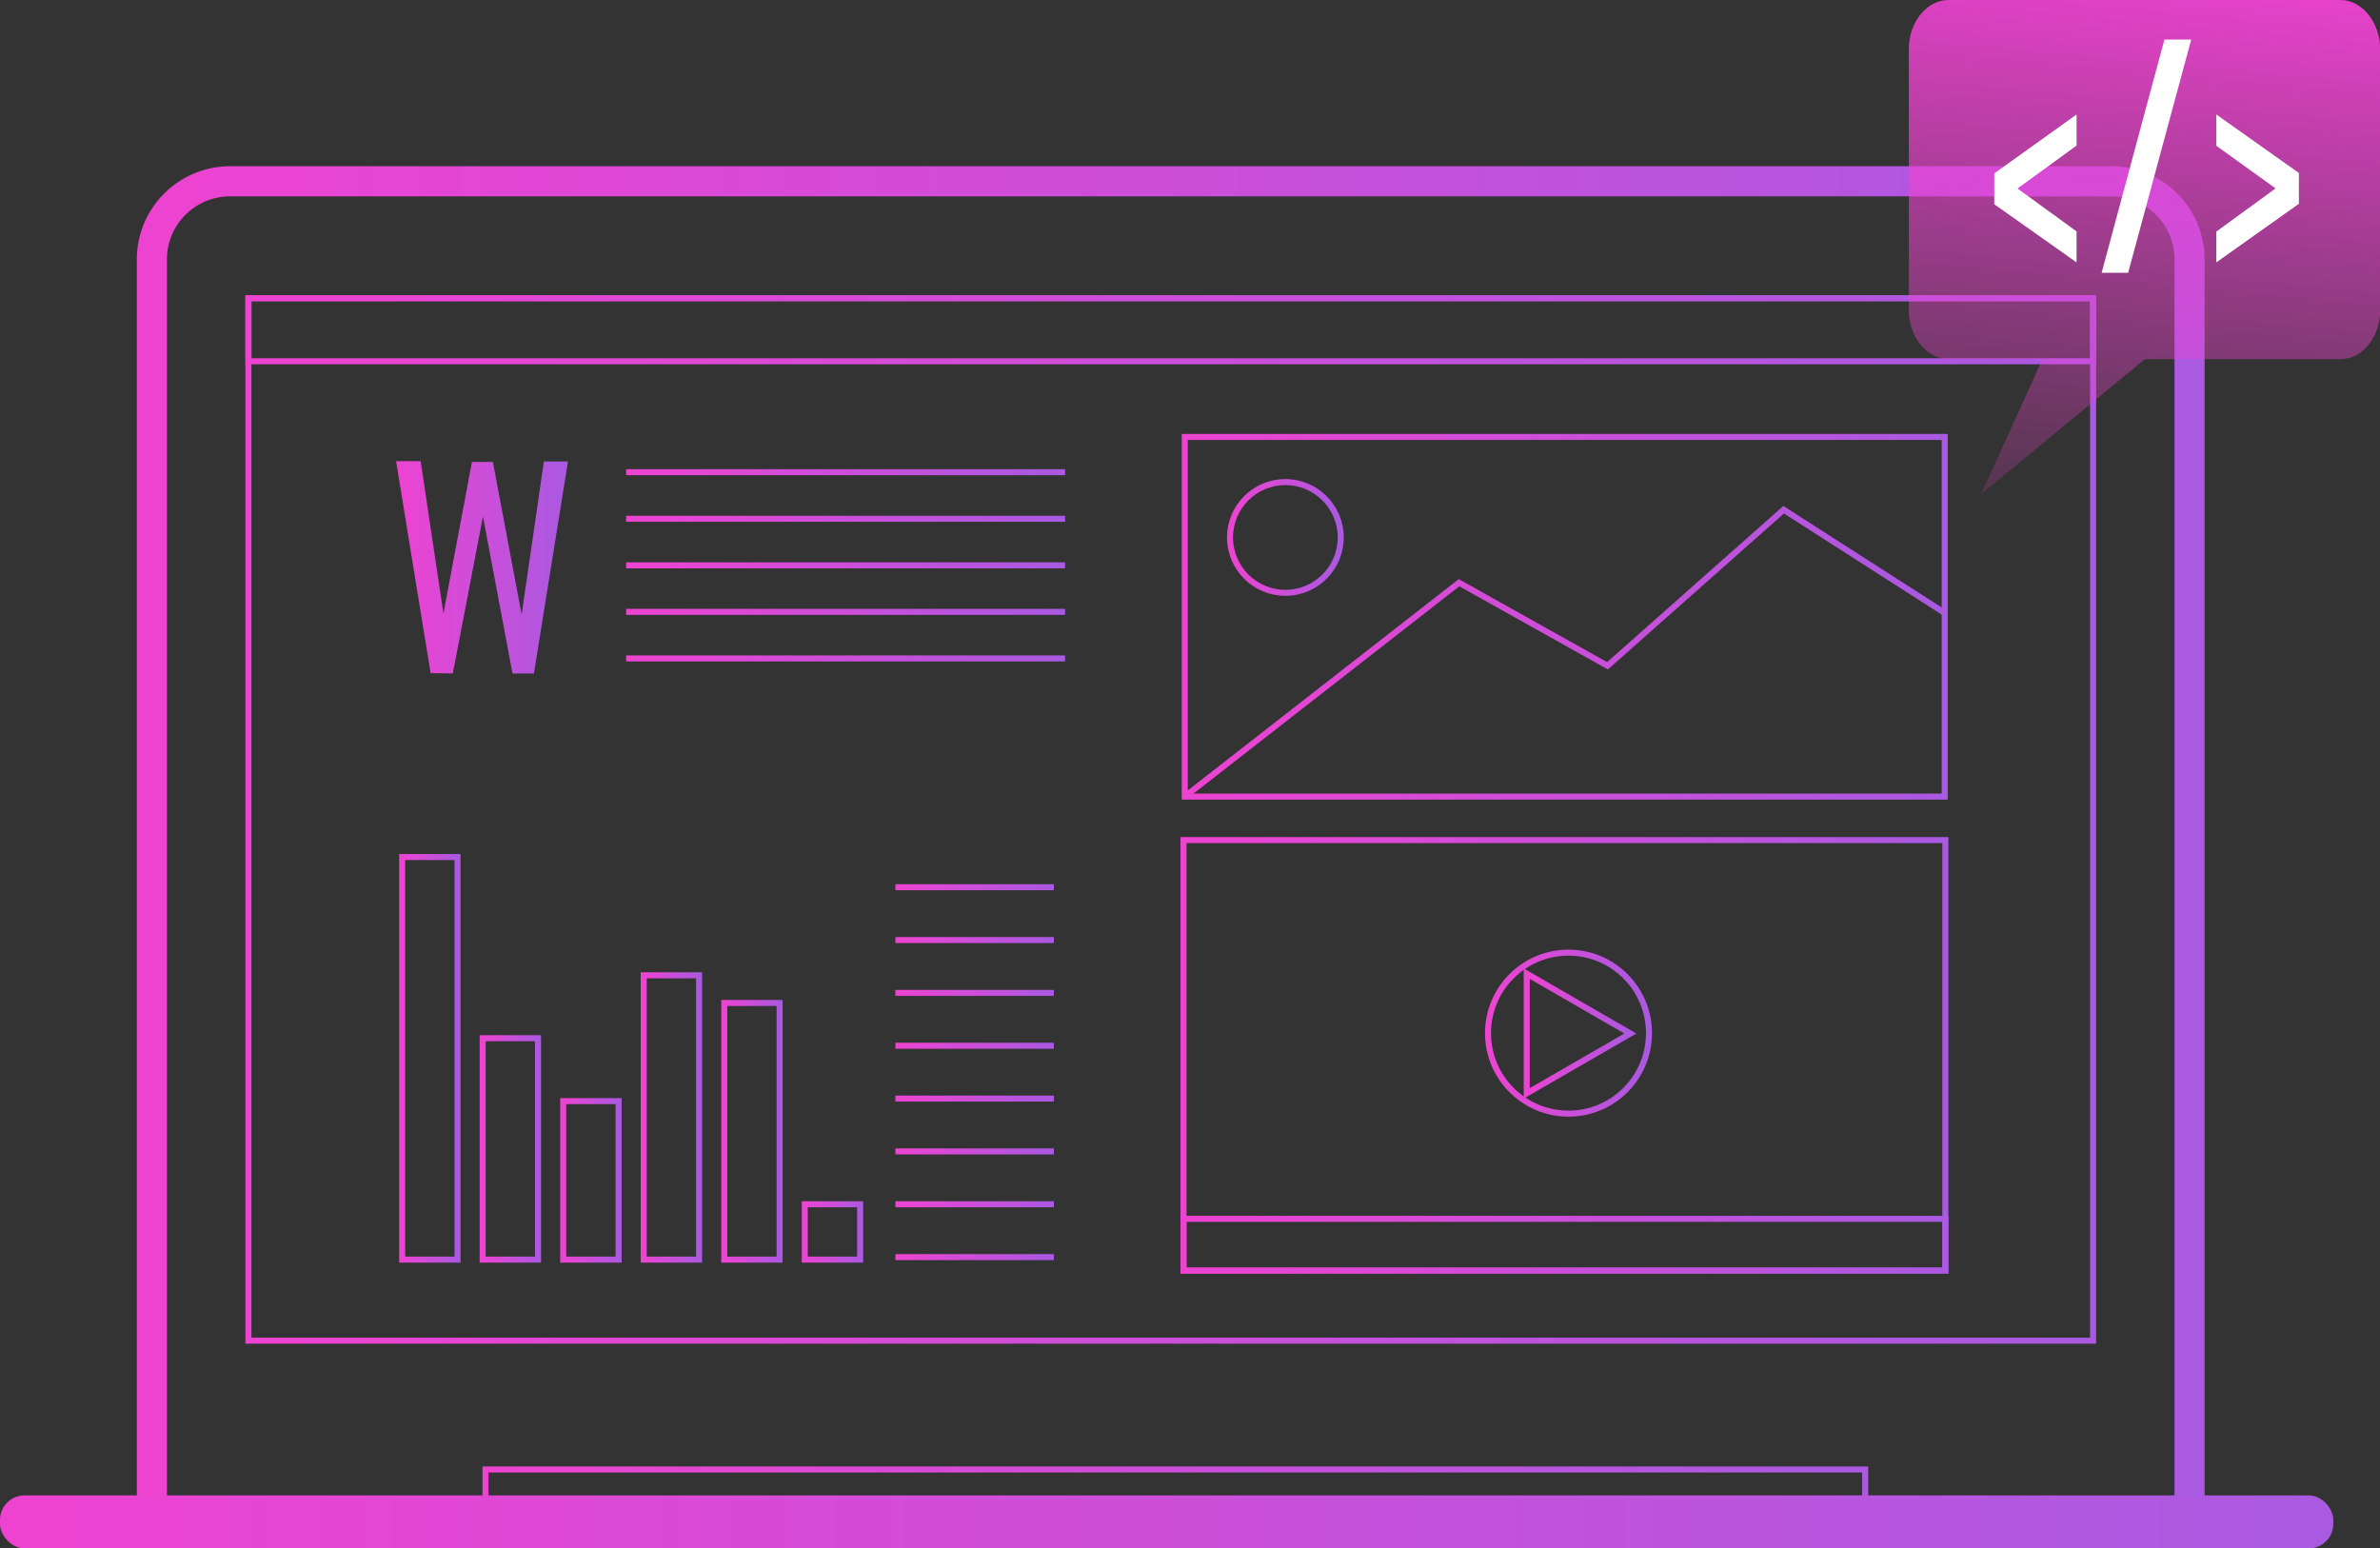
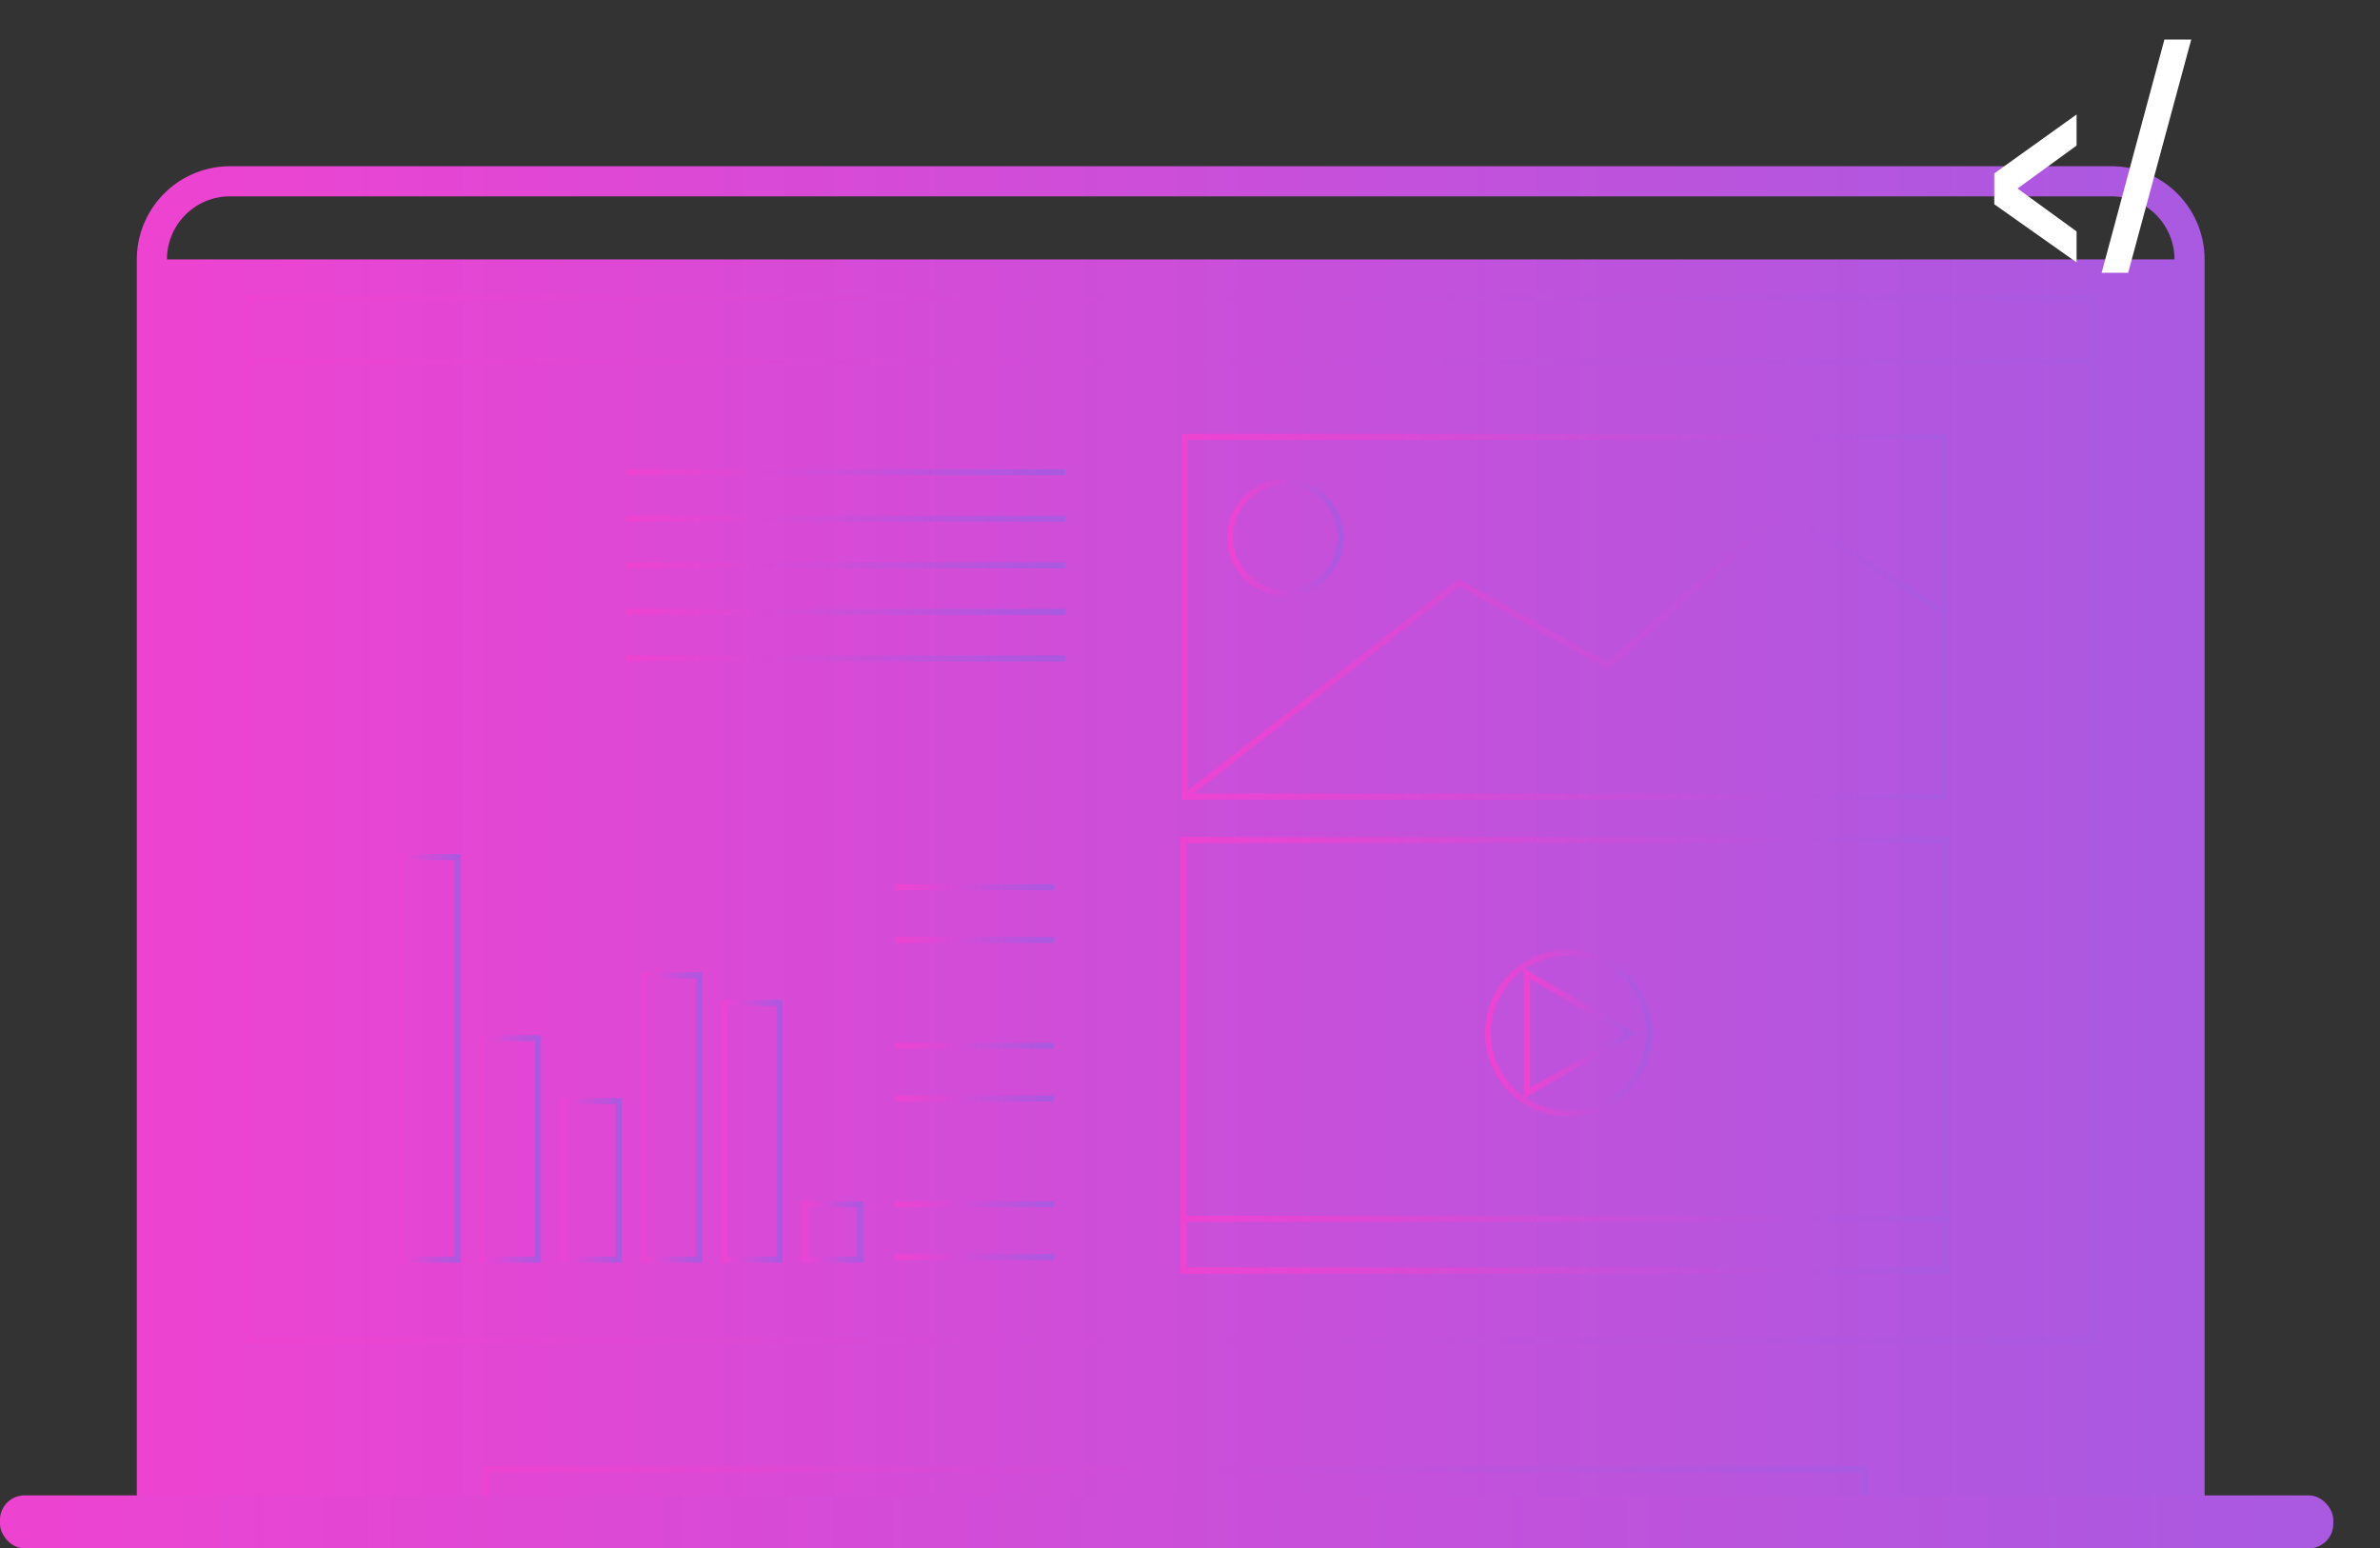
<svg xmlns="http://www.w3.org/2000/svg" xmlns:xlink="http://www.w3.org/1999/xlink" viewBox="0 0 395.02 256.98">
  <rect x="0" y="0" width="395.02" height="256.98" fill="#333333" stroke="none" />
  <defs>
    <style>.cls-1{fill:url(#linear-gradient);}.cls-10,.cls-11,.cls-12,.cls-13,.cls-14,.cls-15,.cls-16,.cls-17,.cls-18,.cls-19,.cls-2,.cls-20,.cls-21,.cls-22,.cls-23,.cls-24,.cls-25,.cls-26,.cls-28,.cls-29,.cls-30,.cls-31,.cls-32,.cls-4,.cls-5,.cls-6,.cls-7,.cls-8,.cls-9{fill:none;stroke-miterlimit:10;}.cls-2{stroke:url(#linear-gradient-2);}.cls-3{fill:url(#linear-gradient-3);}.cls-4{stroke:url(#linear-gradient-4);}.cls-5{stroke:url(#linear-gradient-5);}.cls-6{stroke:url(#linear-gradient-6);}.cls-7{stroke:url(#linear-gradient-7);}.cls-8{stroke:url(#linear-gradient-9);}.cls-9{stroke:url(#linear-gradient-10);}.cls-10{stroke:url(#linear-gradient-11);}.cls-11{stroke:url(#linear-gradient-12);}.cls-12{stroke:url(#linear-gradient-13);}.cls-13{stroke:url(#linear-gradient-14);}.cls-14{stroke:url(#linear-gradient-15);}.cls-15{stroke:url(#linear-gradient-16);}.cls-16{stroke:url(#linear-gradient-17);}.cls-17{stroke:url(#linear-gradient-18);}.cls-18{stroke:url(#linear-gradient-19);}.cls-19{stroke:url(#linear-gradient-20);}.cls-20{stroke:url(#linear-gradient-21);}.cls-21{stroke:url(#linear-gradient-22);}.cls-22{stroke:url(#linear-gradient-23);}.cls-23{stroke:url(#linear-gradient-24);}.cls-24{stroke:url(#linear-gradient-25);}.cls-25{stroke:url(#linear-gradient-26);}.cls-26{stroke:url(#linear-gradient-27);}.cls-27{fill:url(#linear-gradient-28);}.cls-28{stroke:url(#linear-gradient-29);}.cls-29{stroke:url(#linear-gradient-30);}.cls-30{stroke:url(#linear-gradient-31);}.cls-31{stroke:url(#linear-gradient-32);}.cls-32{stroke:url(#linear-gradient-33);}.cls-33{fill:url(#linear-gradient-34);}.cls-34{fill:#fff;}</style>
    <linearGradient id="linear-gradient" x1="22.71" y1="140.73" x2="365.91" y2="140.73" gradientUnits="userSpaceOnUse">
      <stop offset="0" stop-color="#ee43d1" />
      <stop offset="0.99" stop-color="#aa59e1" />
    </linearGradient>
    <linearGradient id="linear-gradient-2" x1="80.08" y1="246.82" x2="310.07" y2="246.82" xlink:href="#linear-gradient" />
    <linearGradient id="linear-gradient-3" x1="0" y1="252.59" x2="387.27" y2="252.59" xlink:href="#linear-gradient" />
    <linearGradient id="linear-gradient-4" x1="40.73" y1="136" x2="347.89" y2="136" xlink:href="#linear-gradient" />
    <linearGradient id="linear-gradient-5" x1="40.73" y1="54.72" x2="347.89" y2="54.72" xlink:href="#linear-gradient" />
    <linearGradient id="linear-gradient-6" x1="195.93" y1="175.16" x2="323.38" y2="175.16" xlink:href="#linear-gradient" />
    <linearGradient id="linear-gradient-7" x1="195.93" y1="206.59" x2="323.38" y2="206.59" xlink:href="#linear-gradient" />
    <linearGradient id="linear-gradient-9" x1="246.47" y1="171.47" x2="274.2" y2="171.47" xlink:href="#linear-gradient" />
    <linearGradient id="linear-gradient-10" x1="252.9" y1="171.53" x2="271.6" y2="171.53" xlink:href="#linear-gradient" />
    <linearGradient id="linear-gradient-11" x1="196.14" y1="102.37" x2="323.27" y2="102.37" xlink:href="#linear-gradient" />
    <linearGradient id="linear-gradient-12" x1="196.33" y1="108.29" x2="323.04" y2="108.29" xlink:href="#linear-gradient" />
    <linearGradient id="linear-gradient-13" x1="203.66" y1="89.2" x2="223.03" y2="89.2" xlink:href="#linear-gradient" />
    <linearGradient id="linear-gradient-14" x1="66.25" y1="175.65" x2="76.44" y2="175.65" xlink:href="#linear-gradient" />
    <linearGradient id="linear-gradient-15" x1="79.61" y1="190.69" x2="89.8" y2="190.69" xlink:href="#linear-gradient" />
    <linearGradient id="linear-gradient-16" x1="92.98" y1="195.91" x2="103.17" y2="195.91" xlink:href="#linear-gradient" />
    <linearGradient id="linear-gradient-17" x1="106.34" y1="185.47" x2="116.53" y2="185.47" xlink:href="#linear-gradient" />
    <linearGradient id="linear-gradient-18" x1="119.71" y1="187.76" x2="129.9" y2="187.76" xlink:href="#linear-gradient" />
    <linearGradient id="linear-gradient-19" x1="133.07" y1="204.47" x2="143.26" y2="204.47" xlink:href="#linear-gradient" />
    <linearGradient id="linear-gradient-20" x1="148.61" y1="147.25" x2="174.92" y2="147.25" xlink:href="#linear-gradient" />
    <linearGradient id="linear-gradient-21" x1="148.61" y1="156.02" x2="174.92" y2="156.02" xlink:href="#linear-gradient" />
    <linearGradient id="linear-gradient-22" x1="148.61" y1="164.79" x2="174.92" y2="164.79" xlink:href="#linear-gradient" />
    <linearGradient id="linear-gradient-23" x1="148.61" y1="173.56" x2="174.92" y2="173.56" xlink:href="#linear-gradient" />
    <linearGradient id="linear-gradient-24" x1="148.61" y1="182.33" x2="174.92" y2="182.33" xlink:href="#linear-gradient" />
    <linearGradient id="linear-gradient-25" x1="148.61" y1="191.1" x2="174.92" y2="191.1" xlink:href="#linear-gradient" />
    <linearGradient id="linear-gradient-26" x1="148.61" y1="199.87" x2="174.92" y2="199.87" xlink:href="#linear-gradient" />
    <linearGradient id="linear-gradient-27" x1="148.61" y1="208.64" x2="174.92" y2="208.64" xlink:href="#linear-gradient" />
    <linearGradient id="linear-gradient-28" x1="65.74" y1="94.13" x2="94.27" y2="94.13" xlink:href="#linear-gradient" />
    <linearGradient id="linear-gradient-29" x1="103.92" y1="78.37" x2="176.78" y2="78.37" xlink:href="#linear-gradient" />
    <linearGradient id="linear-gradient-30" x1="103.92" y1="86.1" x2="176.78" y2="86.1" xlink:href="#linear-gradient" />
    <linearGradient id="linear-gradient-31" x1="103.92" y1="93.83" x2="176.78" y2="93.83" xlink:href="#linear-gradient" />
    <linearGradient id="linear-gradient-32" x1="103.92" y1="101.55" x2="176.78" y2="101.55" xlink:href="#linear-gradient" />
    <linearGradient id="linear-gradient-33" x1="103.92" y1="109.28" x2="176.78" y2="109.28" xlink:href="#linear-gradient" />
    <linearGradient id="linear-gradient-34" x1="349.04" y1="103.44" x2="359.39" y2="-7.23" gradientUnits="userSpaceOnUse">
      <stop offset="0" stop-color="#ee43d1" stop-opacity="0" />
      <stop offset="1" stop-color="#ee43d1" />
    </linearGradient>
  </defs>
  <g id="Layer_2" data-name="Layer 2">
    <g id="Layer_1-2" data-name="Layer 1">
-       <path class="cls-1" d="M350.46,32.59a10.45,10.45,0,0,1,10.45,10.46V248.87H27.71V43.05A10.46,10.46,0,0,1,38.17,32.59H350.46m0-5H38.17A15.48,15.48,0,0,0,22.71,43.05V253.87h343.2V43.05a15.47,15.47,0,0,0-15.45-15.46Z" />
+       <path class="cls-1" d="M350.46,32.59a10.45,10.45,0,0,1,10.45,10.46H27.71V43.05A10.46,10.46,0,0,1,38.17,32.59H350.46m0-5H38.17A15.48,15.48,0,0,0,22.71,43.05V253.87h343.2V43.05a15.47,15.47,0,0,0-15.45-15.46Z" />
      <rect class="cls-2" x="80.58" y="243.89" width="228.99" height="5.85" />
      <rect class="cls-3" y="248.19" width="387.27" height="8.79" rx="4.06" />
      <rect class="cls-4" x="41.23" y="49.49" width="306.17" height="173.02" />
      <rect class="cls-5" x="41.23" y="49.49" width="306.17" height="10.47" />
      <rect class="cls-6" x="196.43" y="139.43" width="126.45" height="71.45" />
      <rect class="cls-7" x="196.43" y="202.29" width="126.45" height="8.59" />
      <rect class="cls-7" x="196.43" y="205.44" width="126.45" height="2.3" />
      <circle class="cls-8" cx="260.33" cy="171.47" r="13.36" />
      <polygon class="cls-9" points="270.6 171.53 253.4 161.6 253.4 181.46 270.6 171.53" />
      <rect class="cls-10" x="196.64" y="72.52" width="126.13" height="59.69" />
      <polyline class="cls-11" points="196.64 132.21 242.16 96.71 266.8 110.5 296.04 84.6 322.77 101.73" />
      <circle class="cls-12" cx="213.34" cy="89.2" r="9.19" />
      <rect class="cls-13" x="66.75" y="142.24" width="9.19" height="66.82" />
      <rect class="cls-14" x="80.11" y="172.31" width="9.19" height="36.75" />
      <rect class="cls-15" x="93.48" y="182.75" width="9.19" height="26.31" />
      <rect class="cls-16" x="106.84" y="161.87" width="9.19" height="47.19" />
      <rect class="cls-17" x="120.21" y="166.46" width="9.19" height="42.6" />
      <rect class="cls-18" x="133.57" y="199.87" width="9.19" height="9.19" />
      <line class="cls-19" x1="148.61" y1="147.25" x2="174.92" y2="147.25" />
      <line class="cls-20" x1="148.61" y1="156.02" x2="174.92" y2="156.02" />
-       <line class="cls-21" x1="148.61" y1="164.79" x2="174.92" y2="164.79" />
      <line class="cls-22" x1="148.61" y1="173.56" x2="174.92" y2="173.56" />
      <line class="cls-23" x1="148.61" y1="182.33" x2="174.92" y2="182.33" />
-       <line class="cls-24" x1="148.61" y1="191.1" x2="174.92" y2="191.1" />
      <line class="cls-25" x1="148.61" y1="199.87" x2="174.92" y2="199.87" />
      <line class="cls-26" x1="148.61" y1="208.64" x2="174.92" y2="208.64" />
-       <path class="cls-27" d="M71.47,111.72,65.74,76.54h4.08l3.78,25.28,4.73-25.15h3.48L86.58,102l3.69-25.41h4l-5.65,35.18H85.06l-4.9-26.06-5,26.06Z" />
      <line class="cls-28" x1="103.92" y1="78.37" x2="176.78" y2="78.37" />
      <line class="cls-29" x1="103.92" y1="86.1" x2="176.78" y2="86.1" />
      <line class="cls-30" x1="103.92" y1="93.83" x2="176.78" y2="93.83" />
      <line class="cls-31" x1="103.92" y1="101.55" x2="176.78" y2="101.55" />
      <line class="cls-32" x1="103.92" y1="109.28" x2="176.78" y2="109.28" />
-       <path class="cls-33" d="M388.42,0h-65c-3.63,0-6.6,3.66-6.6,8.12V51.49c0,4.46,3,8.12,6.6,8.12H339L328.82,82,356,59.61h32.45c3.63,0,6.6-3.66,6.6-8.12V8.12C395,3.66,392.05,0,388.42,0Z" />
      <path class="cls-34" d="M344.66,43.55,331,33.9V28.78L344.66,19v5.16l-9.8,7.13,9.8,7.12Z" />
      <path class="cls-34" d="M348.82,45.27,359.24,6.56h4.45L353.22,45.27Z" />
-       <path class="cls-34" d="M367.85,43.55V38.44l9.84-7.17-9.84-7.08V19l13.71,9.71v5.11Z" />
    </g>
  </g>
</svg>